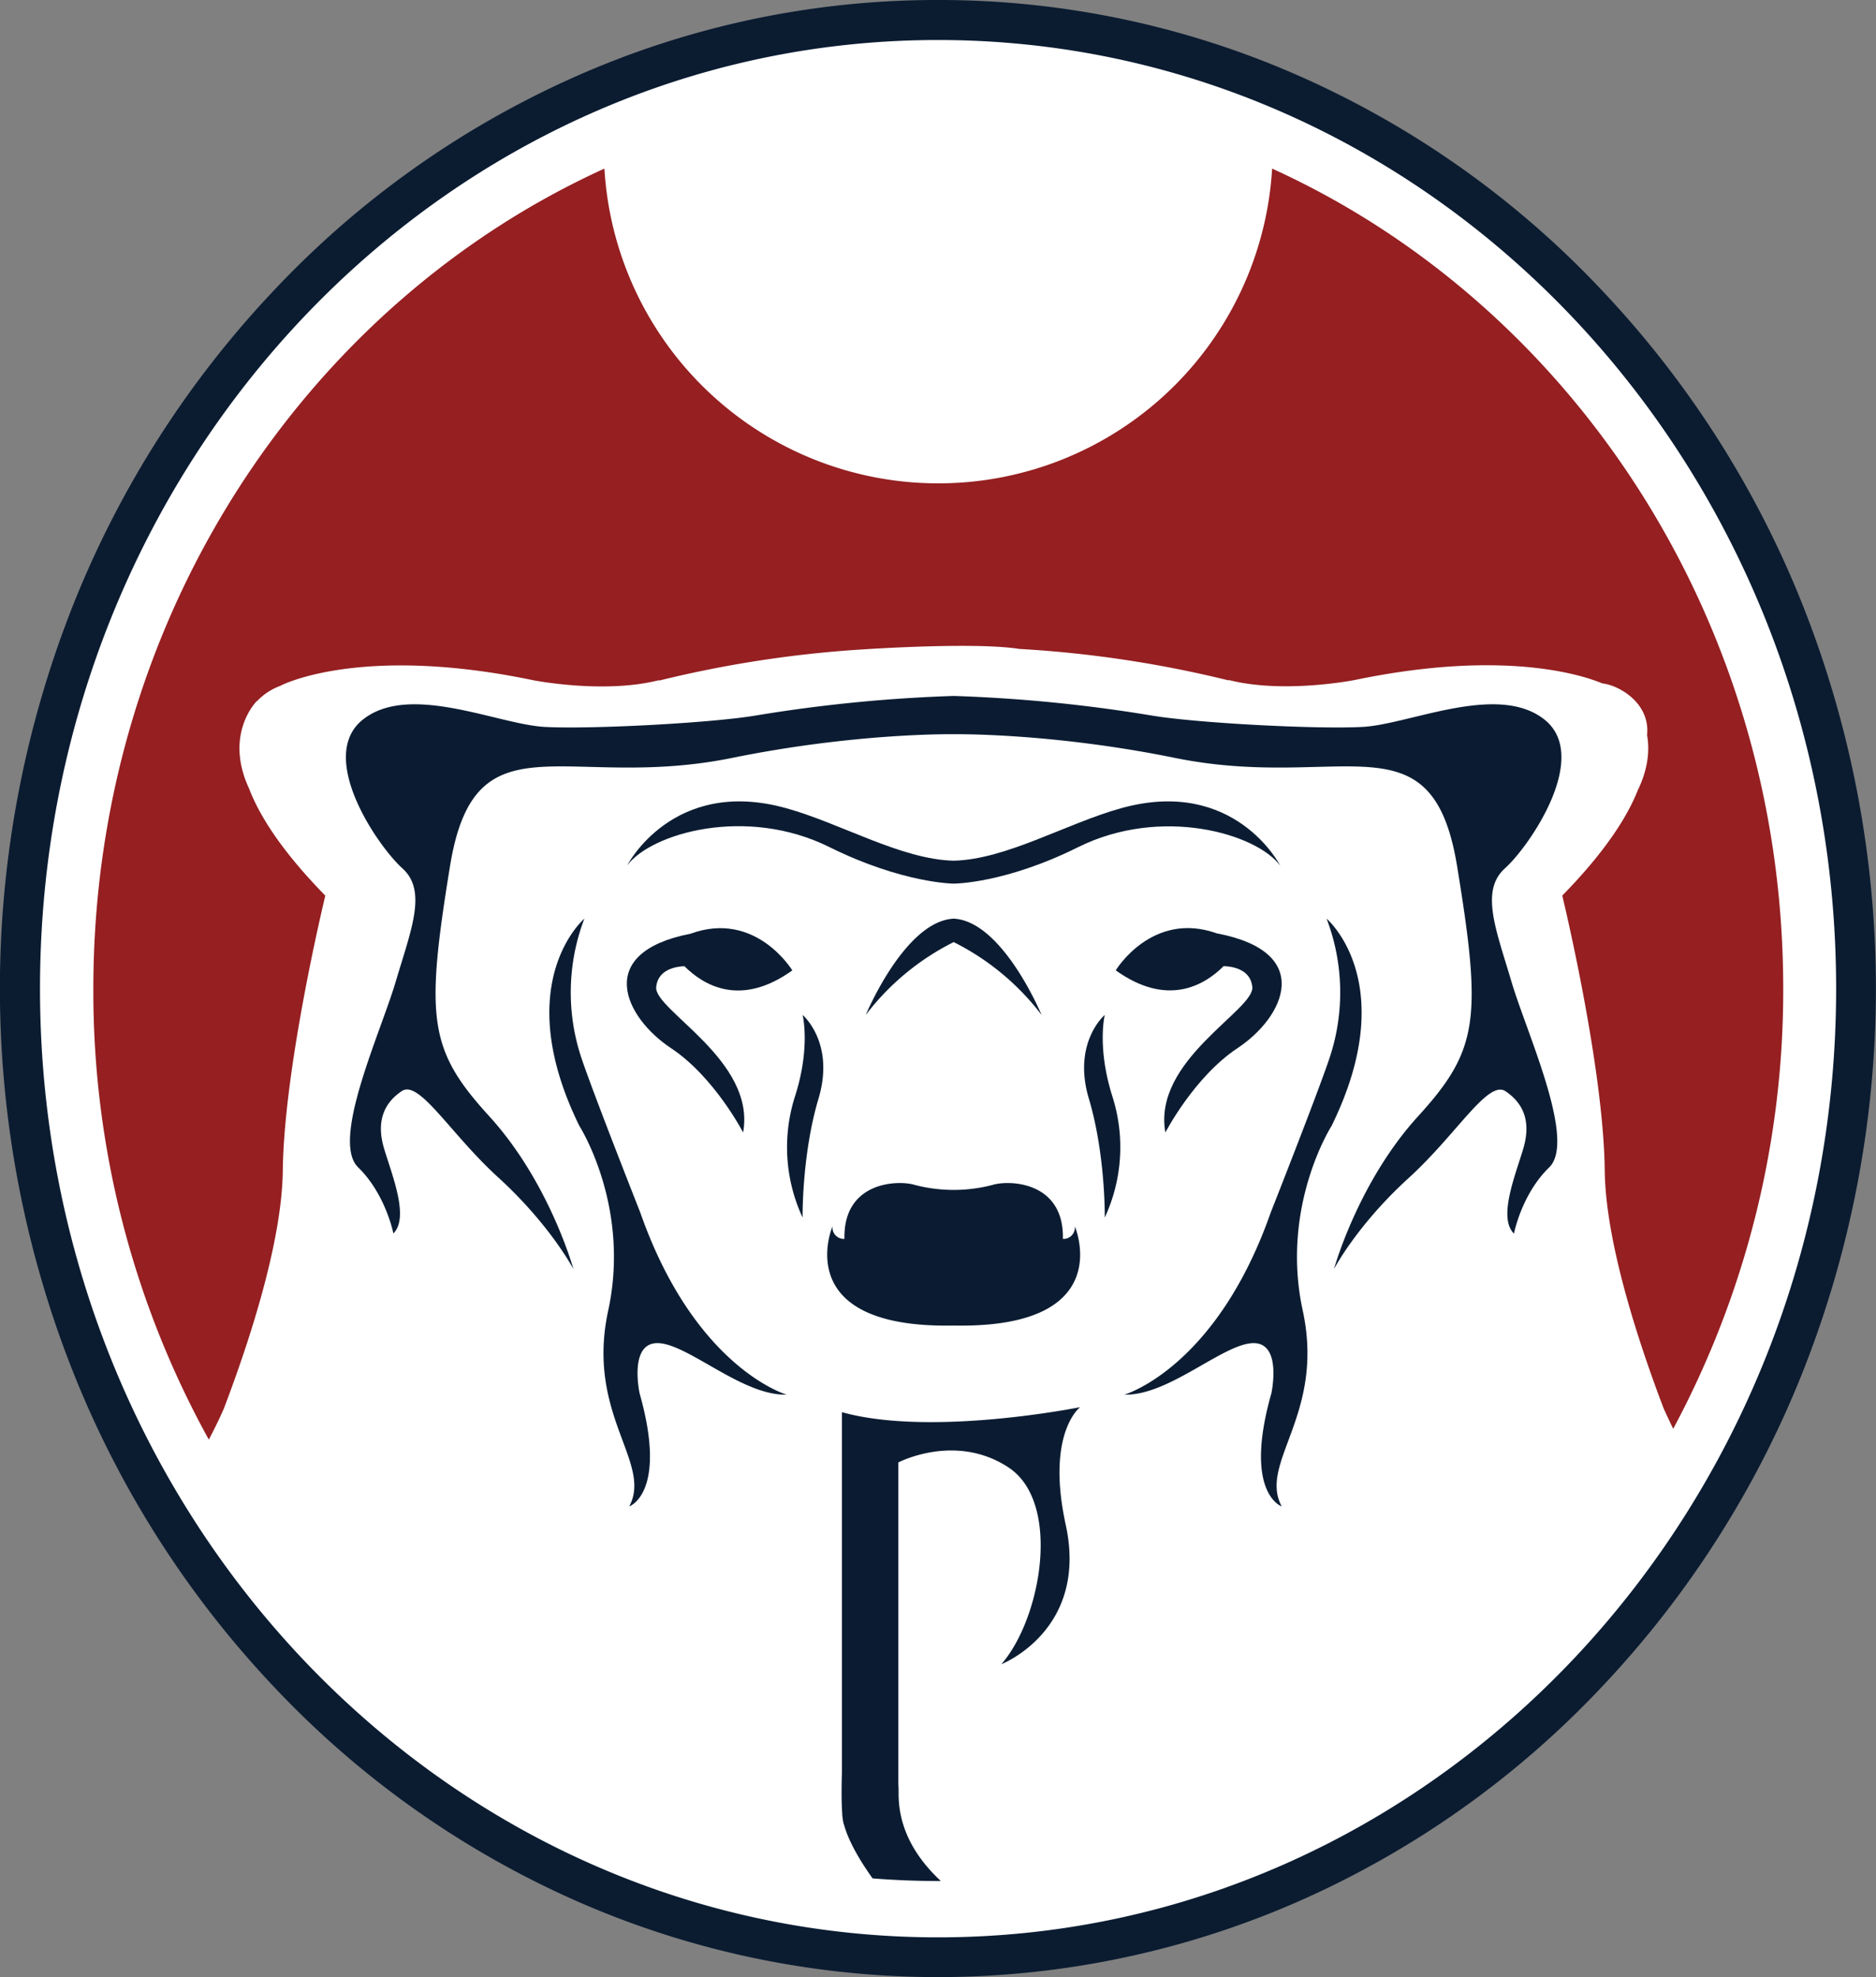
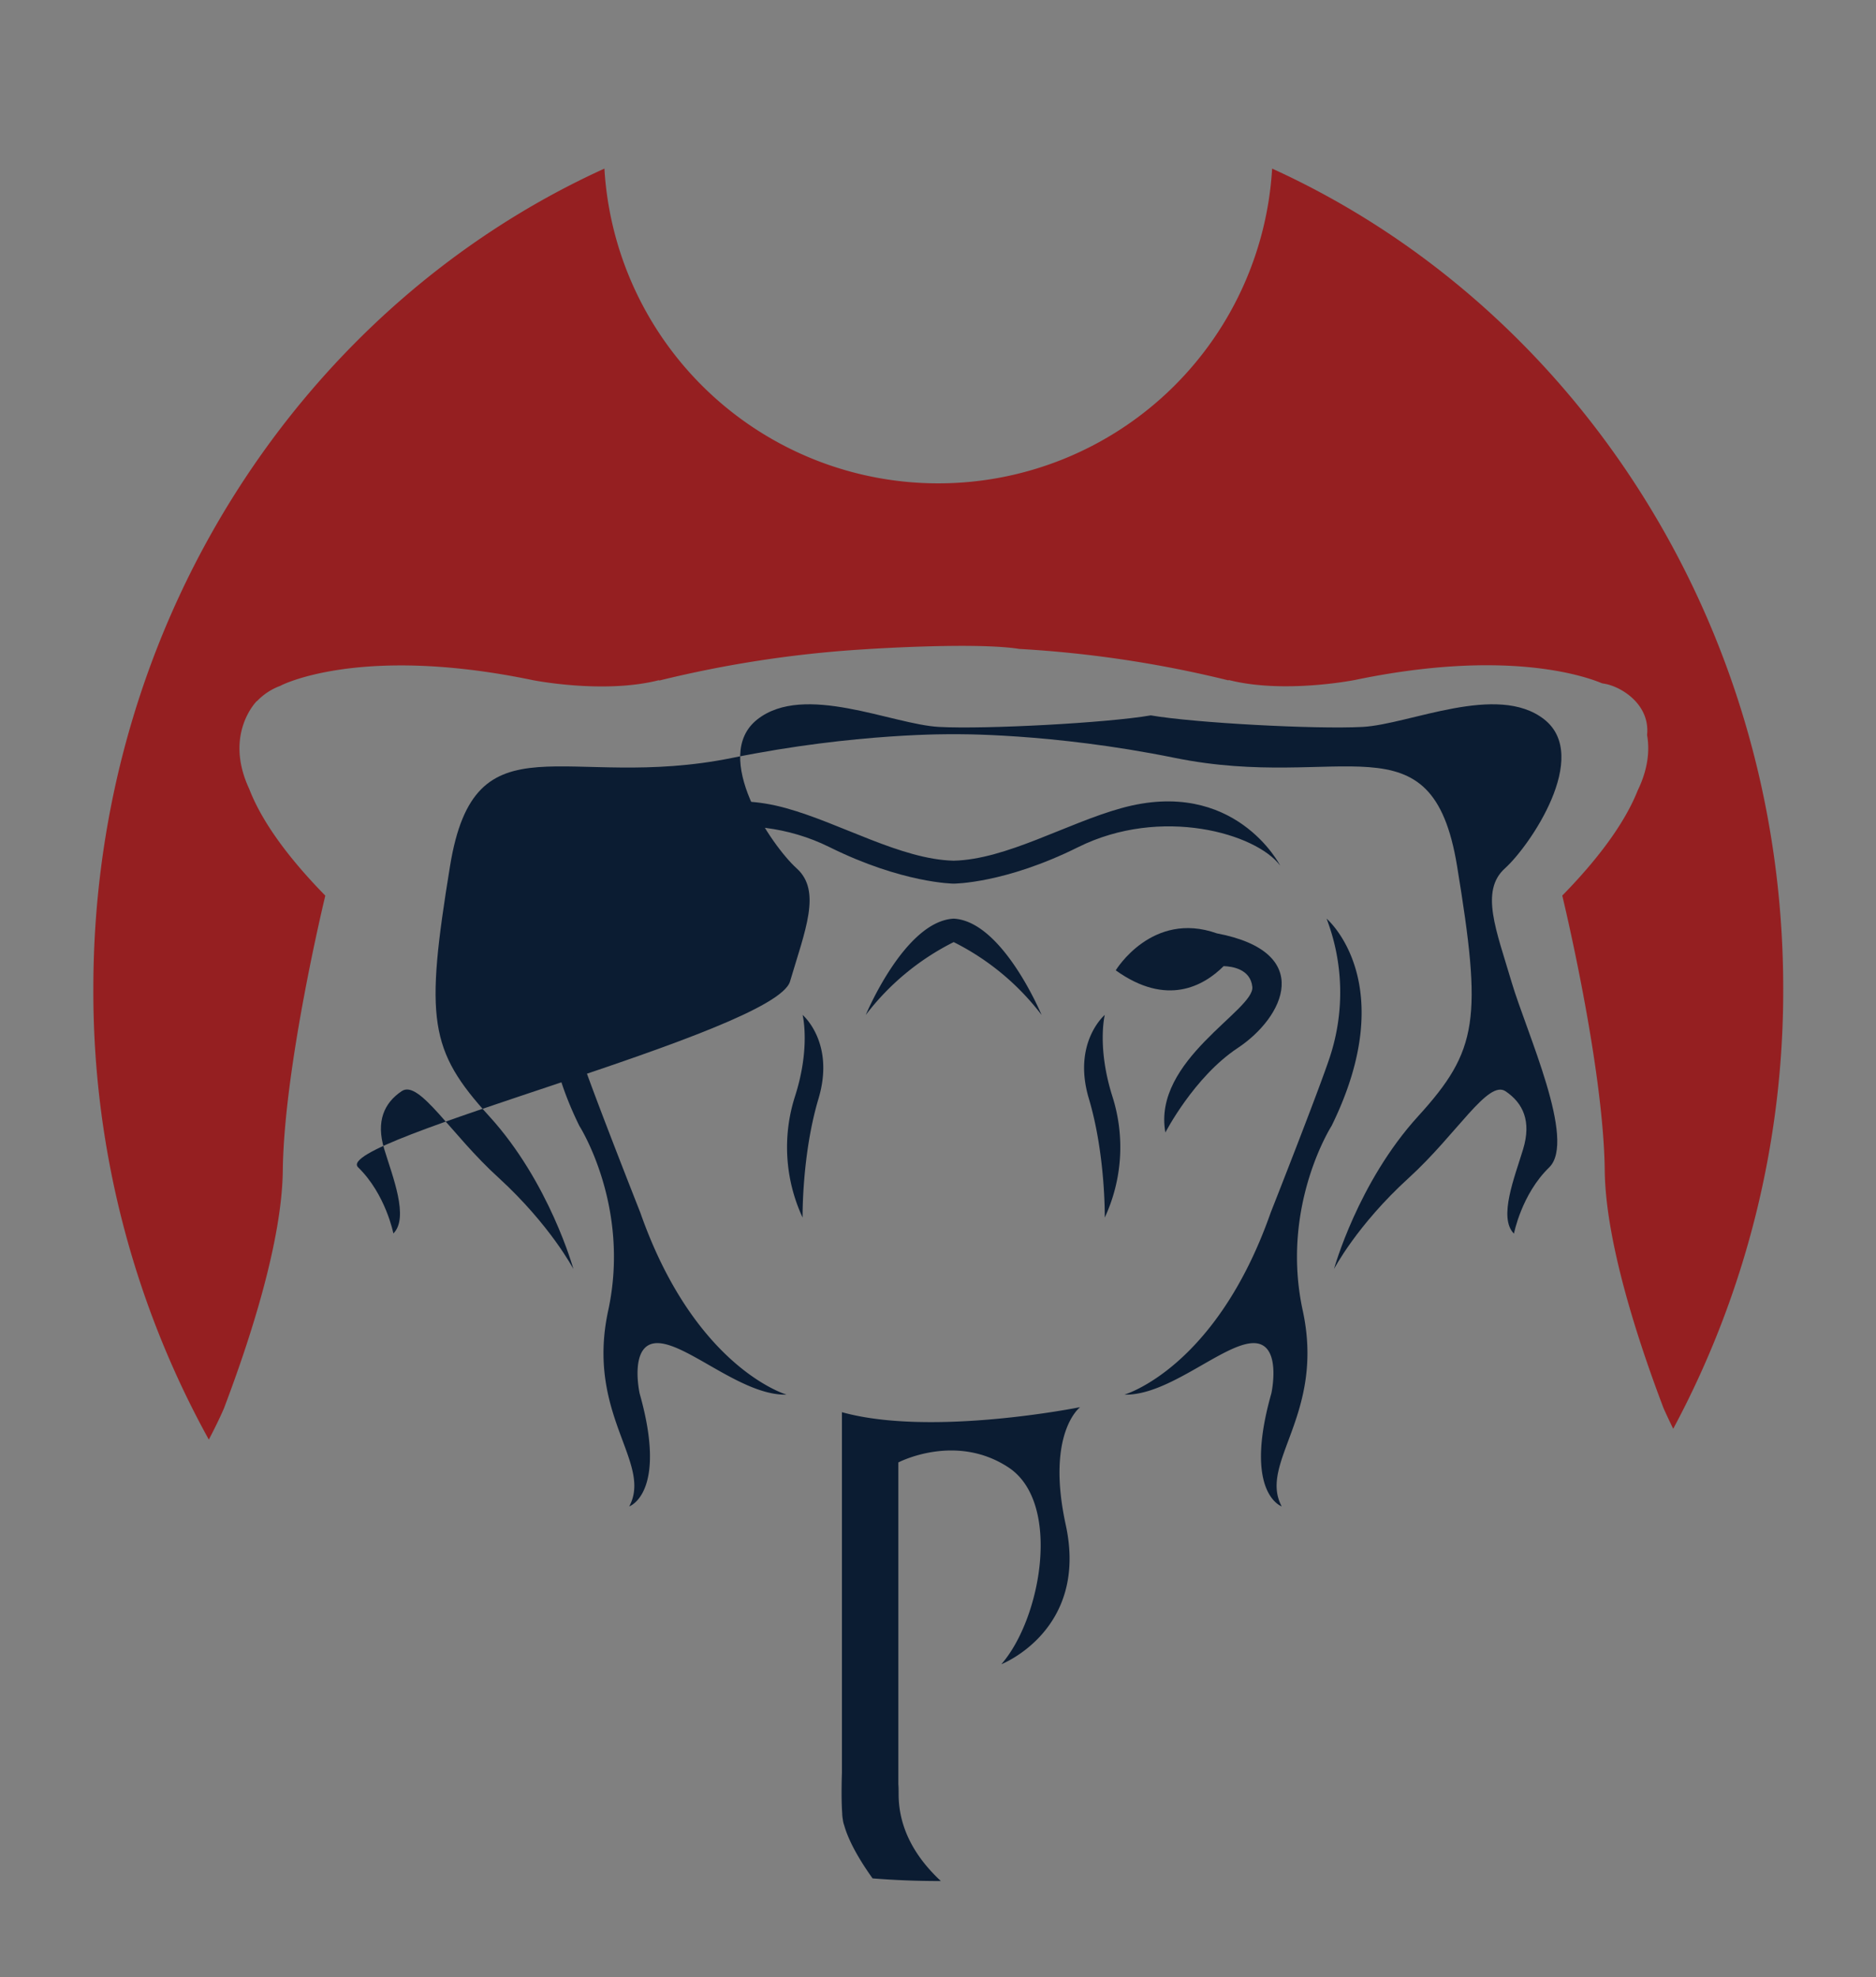
<svg xmlns="http://www.w3.org/2000/svg" viewBox="0 0 562.73 592.92">
  <rect x="0" y="0" width="562.73" height="592.92" fill="#808080" stroke="none" />
  <defs>
    <style>.cls-1{fill:#fff;}.cls-2{fill:#0b1c31;}.cls-3{fill:#951f21;}.cls-4{fill:#0b1c32;}</style>
  </defs>
  <title>NANLogo</title>
  <g id="Layer_2" data-name="Layer 2">
    <g id="Layer_1-2" data-name="Layer 1">
-       <path class="cls-1" d="M281.37,586.94a261.48,261.48,0,0,1-107.31-22.88,274.09,274.09,0,0,1-87.53-62.32,291,291,0,0,1-58.95-92.32,306.17,306.17,0,0,1,0-225.92,291,291,0,0,1,59-92.32,274.09,274.09,0,0,1,87.53-62.32,263.07,263.07,0,0,1,214.61,0,274.24,274.24,0,0,1,87.54,62.32,291,291,0,0,1,58.94,92.32,306.17,306.17,0,0,1,0,225.92,291,291,0,0,1-58.94,92.32,274.24,274.24,0,0,1-87.54,62.32,261.47,261.47,0,0,1-107.3,22.88" />
-       <path class="cls-2" d="M281.37,12c148.78,0,269.4,127.38,269.4,284.5S430.15,581,281.37,581,12,453.58,12,296.46,132.58,12,281.37,12m0-12A267.28,267.28,0,0,0,171.63,23.4,280,280,0,0,0,82.18,87.07,296.78,296.78,0,0,0,22,181.27a312.17,312.17,0,0,0,0,230.38,296.89,296.89,0,0,0,60.15,94.2,280,280,0,0,0,89.45,63.67,269,269,0,0,0,219.48,0,280,280,0,0,0,89.44-63.67,296.89,296.89,0,0,0,60.15-94.2,312.17,312.17,0,0,0,0-230.38,296.78,296.78,0,0,0-60.15-94.2A280,280,0,0,0,391.11,23.4,267.31,267.31,0,0,0,281.37,0" />
      <path class="cls-3" d="M67.19,422.32c7.79-20.5,17.39-50,17.64-71.29.37-31.48,12.75-82.43,12.75-82.43-13.35-13.63-19.83-24.22-22.82-32-7.73-16.52,2.29-26.37,2.29-26.37h.08a18.34,18.34,0,0,1,7.16-4.62H84.2s23.63-12.45,75.61-1.64v0s21.28,4.25,37.9,0l0,.13a345,345,0,0,1,61.17-9.35h0s33.66-2.3,47-.12a1.08,1.08,0,0,1,.21,0,343.63,343.63,0,0,1,62.44,9.42l0-.13c16.61,4.25,37.9,0,37.9,0v0c44.53-9.26,68.24-1.46,74.12,1,.53.09,1,.17,1.39.26,4,.91,10.42,4.63,11.89,11.14a12.56,12.56,0,0,1,.23,4.1c.75,4.23.45,9.68-2.58,16.15l-.18.36c-3.05,7.76-9.54,18.23-22.68,31.65,0,0,12.38,50.95,12.74,82.43.25,21.31,9.85,50.79,17.64,71.29,0,0,1,2.28,2.9,6.19a278.08,278.08,0,0,0,33-132c0-110.25-63.14-204.92-153.31-245.93a100.32,100.32,0,0,1-200.29,0c-90.17,41-153.3,135.68-153.3,245.93A277.86,277.86,0,0,0,62.64,431.73C65.71,425.89,67.19,422.32,67.19,422.32Z" />
      <path class="cls-4" d="M349.57,339.63s8.58-16.64,21.67-25.32c14-9.27,23.28-28.79-6.23-34.4C345.55,273,334.68,291,334.68,291c15.35,11,26.42,4.66,32.37-1.26,2.42.07,8.06.81,8.6,6.24C376.34,302.93,345.65,317.93,349.57,339.63Z" />
-       <path class="cls-4" d="M201.24,314.31c13.09,8.68,21.67,25.32,21.67,25.32,3.92-21.7-26.78-36.7-26.08-43.63.53-5.33,6-6.15,8.47-6.24,5.95,5.93,17,12.28,32.36,1.26,0,0-10.94-18.14-30.54-11C178.05,285.68,187.3,305.07,201.24,314.31Z" />
      <path class="cls-4" d="M331.39,304.37s-9.79,8.29-4.77,25.11,4.77,35.66,4.77,35.66a50.09,50.09,0,0,0,2.26-36.41C329,314,331.39,304.37,331.39,304.37Z" />
      <path class="cls-4" d="M336.36,242.36c-16.5,4.57-34.47,15.38-50.29,15.76-15.82-.38-33.79-11.19-50.29-15.76-34-9.44-47.64,17.16-47.64,17.16,7.16-9.58,35.59-17.92,60.64-5.49C270.71,264.91,286.07,265,286.07,265s15.35,0,37.28-10.92c25-12.43,53.49-4.09,60.64,5.49C384,259.52,370.36,232.92,336.36,242.36Z" />
      <path class="cls-4" d="M240.75,304.37s2.44,9.67-2.26,24.36a50,50,0,0,0,2.26,36.41s-.26-18.83,4.77-35.66S240.75,304.37,240.75,304.37Z" />
      <path class="cls-4" d="M259.7,304.37a75.76,75.76,0,0,1,26.37-21.84,75.68,75.68,0,0,1,26.36,21.84s-11.67-28.12-26.36-28.87C271.38,276.25,259.7,304.37,259.7,304.37Z" />
-       <path class="cls-4" d="M286.07,397.53c49.52.94,36.34-29.76,36.34-29.76a3.42,3.42,0,0,1-3.58,3.77c.38-17.32-16.19-17.7-21.09-16.19a46.19,46.19,0,0,1-23.35,0c-4.89-1.51-21.47-1.13-21.09,16.19a3.42,3.42,0,0,1-3.58-3.77S236.54,398.47,286.07,397.53Z" />
-       <path class="cls-4" d="M451.41,260.43c7.53-6.78,25.86-33.64,11.8-44.69s-40.42,1.51-54.49,2.26-50.42-1.2-63.52-3.46a453,453,0,0,0-59.13-5.83,453,453,0,0,0-59.13,5.83c-13.11,2.26-49.47,4.21-63.53,3.46s-40.43-13.31-54.49-2.26,4.27,37.91,11.8,44.69,2.52,18.58-2,33.9S99.13,342,107.42,350.07,118,369.91,118,369.91c4.77-4.77-.25-17.08-2.76-25.36s0-13.81,5.27-17.33,14.6,12.89,29.07,26C165.11,367.44,172,380.58,172,380.58s-7.16-26-25.24-45.82S127.5,305.63,135,259.68s34.65-22.22,84.64-32.39c37.25-7.58,66.39-7.1,66.39-7.1s29.14-.48,66.39,7.1c50,10.17,77.1-13.56,84.64,32.39s6.4,55.24-11.68,75.08-25.23,45.82-25.23,45.82,6.84-13.14,22.41-27.31c14.46-13.16,23.79-29.56,29.06-26s7.78,9,5.27,17.33-7.53,20.59-2.76,25.36c0,0,2.26-11.8,10.55-19.84s-6.78-40.42-11.3-55.74S443.88,267.21,451.41,260.43Z" />
+       <path class="cls-4" d="M451.41,260.43c7.53-6.78,25.86-33.64,11.8-44.69s-40.42,1.51-54.49,2.26-50.42-1.2-63.52-3.46c-13.11,2.26-49.47,4.21-63.53,3.46s-40.43-13.31-54.49-2.26,4.27,37.91,11.8,44.69,2.52,18.58-2,33.9S99.13,342,107.42,350.07,118,369.91,118,369.91c4.77-4.77-.25-17.08-2.76-25.36s0-13.81,5.27-17.33,14.6,12.89,29.07,26C165.11,367.44,172,380.58,172,380.58s-7.16-26-25.24-45.82S127.5,305.63,135,259.68s34.65-22.22,84.64-32.39c37.25-7.58,66.39-7.1,66.39-7.1s29.14-.48,66.39,7.1c50,10.17,77.1-13.56,84.64,32.39s6.4,55.24-11.68,75.08-25.23,45.82-25.23,45.82,6.84-13.14,22.41-27.31c14.46-13.16,23.79-29.56,29.06-26s7.78,9,5.27,17.33-7.53,20.59-2.76,25.36c0,0,2.26-11.8,10.55-19.84s-6.78-40.42-11.3-55.74S443.88,267.21,451.41,260.43Z" />
      <path class="cls-4" d="M397.93,275.5a62,62,0,0,1,1,41.43c-3.41,10.35-17.76,46.7-17.76,46.7-16.39,46.7-43.88,54.61-43.88,54.61,13.18.38,29.38-15.06,38.42-15.44s5.65,15.07,5.65,15.07c-8.5,29.95,3.1,33.89,3.1,33.89-7.06-13.18,13.09-27.49,6.31-58.75s8.66-55.37,8.66-55.37C420.53,294.64,397.93,275.5,397.93,275.5Z" />
      <path class="cls-4" d="M192.06,363.63s-14.36-36.35-17.77-46.7a62,62,0,0,1,1-41.43s-22.6,19.14-1.51,62.14c0,0,15.44,24.11,8.66,55.37s13.37,45.57,6.31,58.75c0,0,11.6-3.94,3.11-33.89,0,0-3.39-15.44,5.65-15.07s25.24,15.82,38.42,15.44C235.94,418.24,208.44,410.33,192.06,363.63Z" />
      <path class="cls-4" d="M324,422s-44.53,9-71.45,1.51V531.61s-.28,7.34.08,12.17a10.14,10.14,0,0,0,.18,1.8,7.52,7.52,0,0,0,.43,1.87h0c.92,3.26,3.17,8.41,8.5,15.87q9.71.78,19.62.79h.86c-6.89-6.4-12.67-15.05-12.67-26.07,0-1.1,0-2.09-.08-3V438.58s17.13-9,33.06,1.51,9.89,45.19-2.16,59c0,0,26.19-10.19,19.31-41.8C313.69,429.73,324,422,324,422Z" />
    </g>
  </g>
</svg>